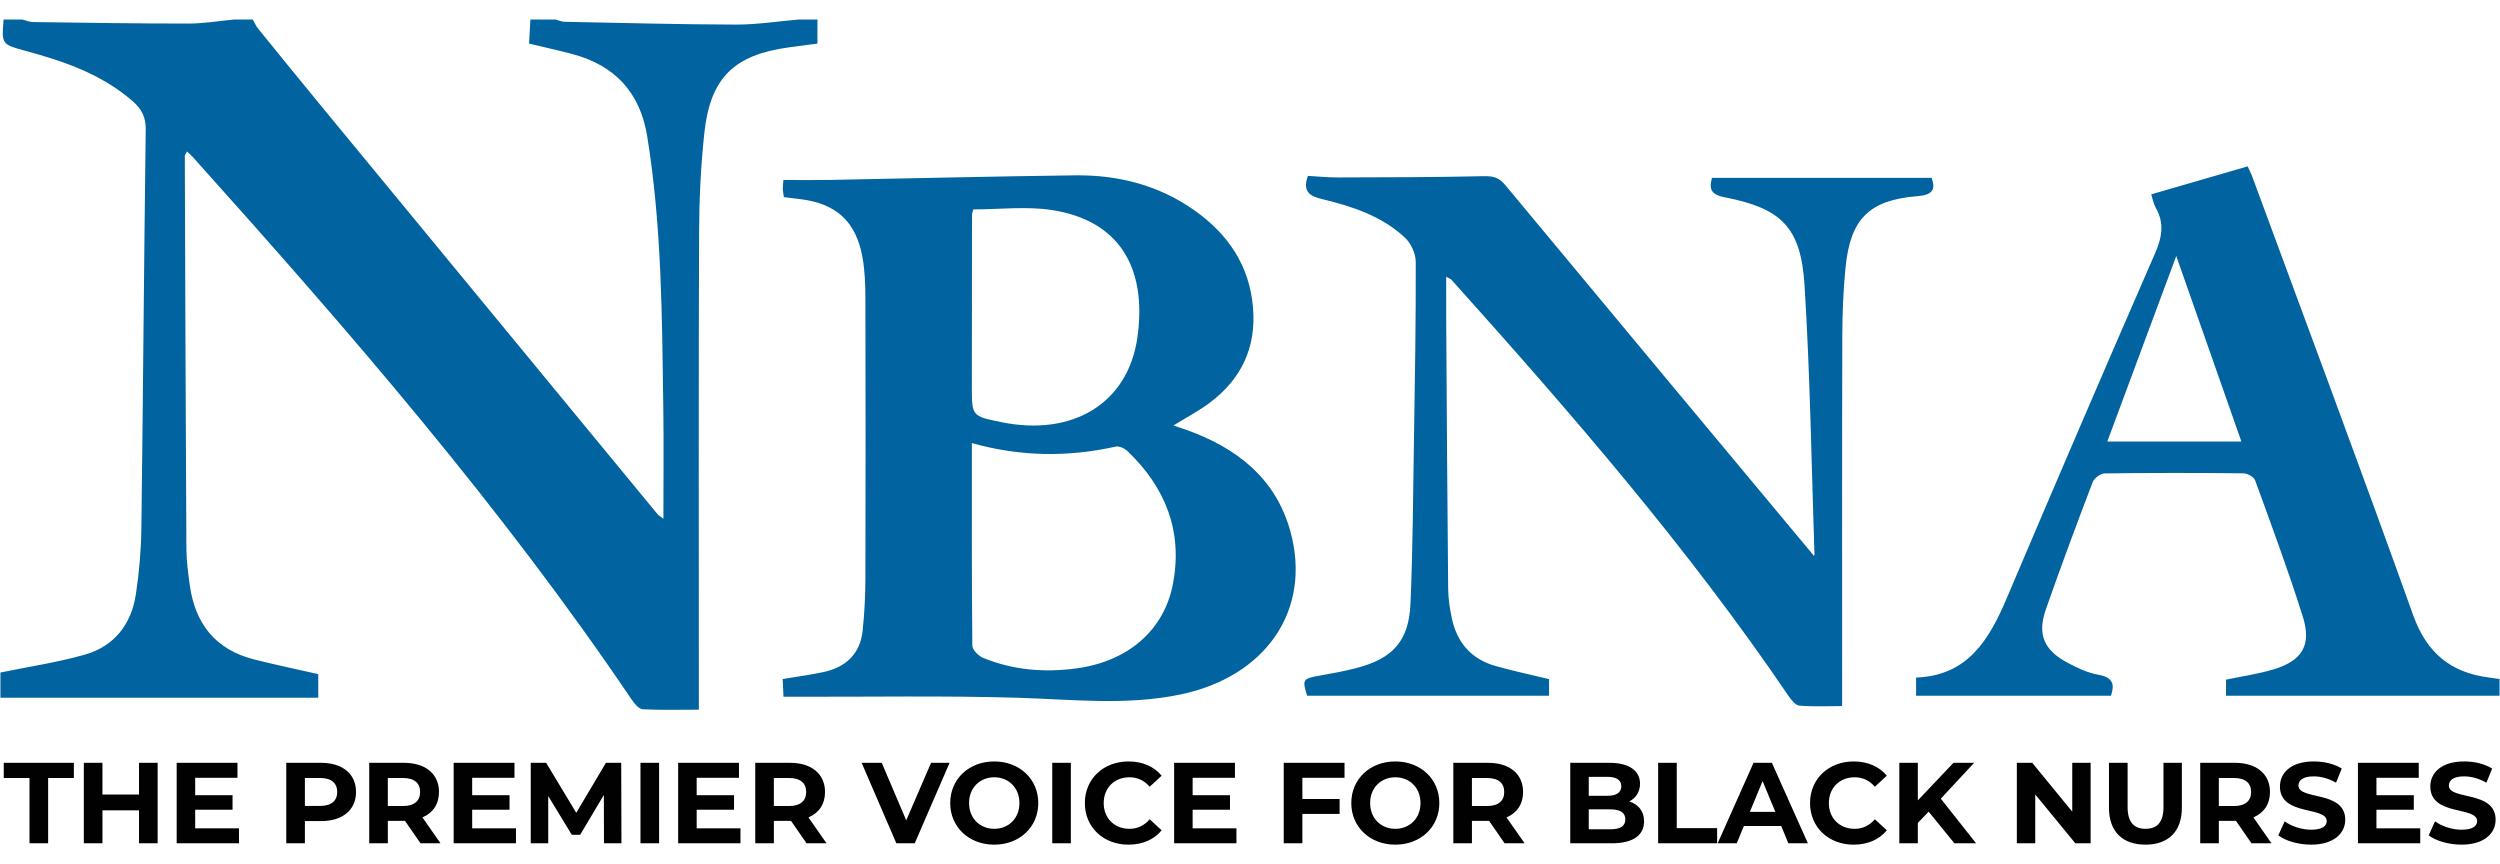
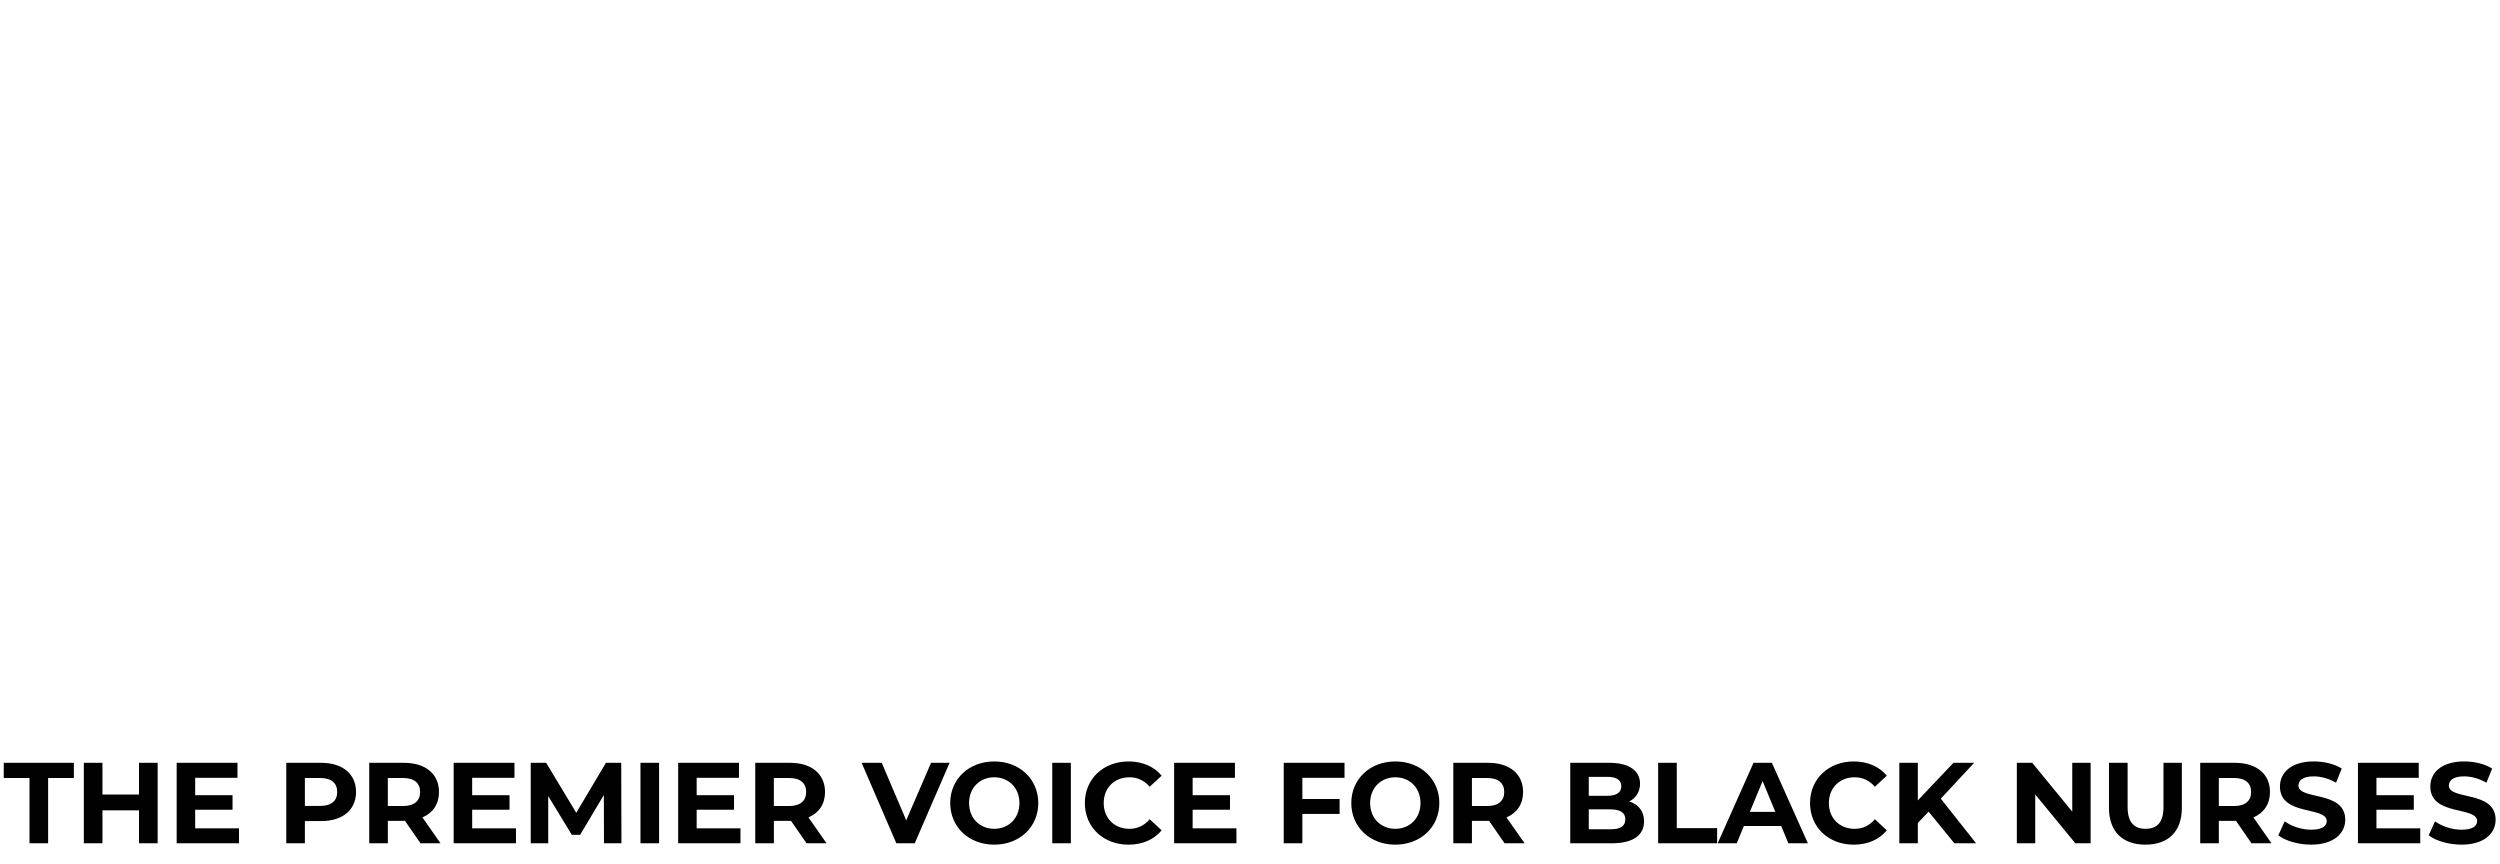
<svg xmlns="http://www.w3.org/2000/svg" version="1.1" id="Layer_1" x="0px" y="0px" width="243px" height="84px" viewBox="0 0 243 84" enable-background="new 0 0 243 84" xml:space="preserve">
  <g>
    <g>
      <g>
-         <path fill="#01639F" d="M79.457,4.237c0-0.825,0-1.582,0-2.337c-0.614,0-1.227,0-1.84,0c-2.021,0.172-4.042,0.494-6.064,0.49     c-5.558-0.014-11.116-0.164-16.674-0.272c-0.292-0.006-0.581-0.143-0.872-0.218c-0.817,0-1.635,0-2.452,0     c-0.042,0.751-0.083,1.505-0.129,2.336c1.483,0.356,2.865,0.659,4.232,1.024c4.115,1.101,6.561,3.743,7.247,7.967     c1.423,8.753,1.444,17.593,1.569,26.423c0.051,3.512,0.009,7.026,0.009,10.771c-0.306-0.232-0.468-0.314-0.573-0.445     C53.098,36.863,42.289,23.744,31.484,10.623c-2.142-2.601-4.269-5.215-6.392-7.833c-0.215-0.264-0.348-0.591-0.521-0.89     c-0.613,0-1.226,0-1.839,0c-1.464,0.137-2.929,0.39-4.392,0.391C13.295,2.293,8.249,2.212,3.205,2.145     C2.865,2.14,2.527,1.984,2.188,1.9c-0.613,0-1.226,0-1.839,0C0.152,4.302,0.15,4.311,2.491,4.945     c3.764,1.021,7.41,2.27,10.422,4.906c0.866,0.758,1.268,1.551,1.252,2.758c-0.172,12.921-0.258,25.842-0.424,38.762     c-0.027,2.14-0.216,4.289-0.535,6.402c-0.443,2.913-2.104,5.047-4.956,5.857c-2.684,0.765-5.468,1.173-8.208,1.739     c0,0.818,0,1.634,0,2.452c10.298,0,20.595,0,30.893,0c0-0.9,0-1.636,0-2.294c-2.161-0.494-4.21-0.916-6.236-1.43     c-3.76-0.954-5.749-3.484-6.257-7.255c-0.156-1.164-0.318-2.335-0.324-3.505c-0.071-12.719-0.112-25.439-0.155-38.158     c0-0.125,0.111-0.251,0.208-0.46c0.229,0.217,0.419,0.375,0.583,0.558c15.123,16.843,29.946,33.927,42.649,52.729     c0.262,0.389,0.692,0.91,1.068,0.932c1.767,0.098,3.543,0.041,5.456,0.041c0-0.836,0-1.492,0-2.148     c0-14.713-0.03-29.425,0.023-44.137c0.011-3.264,0.164-6.542,0.513-9.785c0.576-5.336,2.881-7.569,8.161-8.298     C77.52,4.49,78.418,4.374,79.457,4.237z M115.354,41.796c-0.431-0.154-0.868-0.291-1.301-0.436     c1.265-0.786,2.495-1.422,3.582-2.247c3.029-2.294,4.477-5.338,4.161-9.186c-0.339-4.128-2.439-7.189-5.726-9.502     c-3.457-2.434-7.392-3.433-11.565-3.381c-7.967,0.097-15.933,0.298-23.9,0.446c-1.469,0.027-2.939,0.004-4.455,0.004     c-0.031,0.417-0.069,0.664-0.061,0.909c0.008,0.239,0.064,0.474,0.107,0.758c0.574,0.071,1.075,0.135,1.578,0.194     c3.502,0.42,5.438,2.171,6.061,5.665c0.231,1.297,0.28,2.641,0.283,3.962c0.023,9.092,0.025,18.186,0,27.277     c-0.005,1.682-0.092,3.37-0.268,5.039c-0.241,2.268-1.638,3.56-3.809,4.026c-1.244,0.27-2.511,0.434-3.964,0.678     c0.029,0.628,0.053,1.159,0.078,1.722c0.505,0,0.857,0,1.208,0c7.199,0.018,14.401-0.115,21.594,0.1     c5.254,0.16,10.491,0.768,15.721-0.307c8.353-1.716,12.852-8.208,10.75-15.857C124.007,46.492,120.225,43.542,115.354,41.796z      M94.464,37.569c0.003-5.567,0.008-11.134,0.015-16.699c0-0.1,0.043-0.2,0.118-0.516c2.595,0,5.179-0.32,7.656,0.063     c6.444,0.995,9.254,5.497,8.31,12.329c-0.895,6.464-6.29,9.709-13.24,8.286C94.464,40.447,94.462,40.447,94.464,37.569z      M114.014,56.738c-0.852,4.502-4.346,7.569-9.452,8.239c-3.071,0.406-6.122,0.158-9.017-1.039     c-0.448-0.184-1.03-0.782-1.035-1.194c-0.064-6.527-0.046-13.051-0.046-19.677c4.715,1.325,9.34,1.38,13.996,0.34     c0.341-0.074,0.878,0.193,1.163,0.469C113.289,47.403,114.979,51.639,114.014,56.738z M187.758,17.288c-7.14,0-14.208,0-21.354,0     c-0.258,0.967-0.215,1.604,1.202,1.88c5.556,1.083,7.439,2.903,7.795,8.566c0.546,8.708,0.672,17.442,0.966,26.167     c0.004,0.105-0.138,0.213-0.065,0.109c-9.993-11.992-20.006-23.99-29.985-36.017c-0.591-0.711-1.15-0.89-2.063-0.869     c-4.741,0.108-9.489,0.111-14.232,0.125c-0.993,0.003-1.987-0.104-2.893-0.154c-0.548,1.529,0.174,1.966,1.347,2.248     c2.941,0.71,5.828,1.644,8.092,3.765c0.579,0.543,1.038,1.537,1.042,2.326c0.019,5.771-0.08,11.543-0.173,17.313     c-0.083,5.311-0.111,10.623-0.339,15.93c-0.153,3.616-1.706,5.326-5.216,6.248c-1.182,0.311-2.389,0.531-3.595,0.742     c-1.656,0.289-1.732,0.393-1.232,1.956c7.833,0,15.632,0,23.513,0c0-0.521,0-1.06,0-1.614c-1.779-0.432-3.525-0.793-5.232-1.283     c-2.323-0.664-3.714-2.267-4.213-4.607c-0.199-0.945-0.354-1.922-0.361-2.884c-0.086-8.681-0.135-17.366-0.19-26.048     c-0.01-1.365-0.003-2.73-0.003-4.292c0.335,0.189,0.44,0.219,0.503,0.288c11.605,12.93,22.984,26.04,32.763,40.449     c0.267,0.391,0.68,0.922,1.059,0.955c1.349,0.117,2.712,0.045,4.162,0.045c0-0.848,0-1.457,0-2.063     c0-11.29-0.017-22.581,0.016-33.872c0.004-2.244,0.093-4.498,0.317-6.728c0.473-4.708,2.309-6.53,6.987-6.9     C187.797,18.954,188.179,18.461,187.758,17.288z M241.955,65.858c-3.752-0.471-6.085-2.399-7.405-6.09     c-5.09-14.218-10.385-28.364-15.606-42.535c-0.152-0.413-0.359-0.806-0.473-1.061c-3.189,0.925-6.251,1.813-9.37,2.719     c0.148,0.455,0.221,0.922,0.438,1.306c0.863,1.513,0.605,2.887-0.077,4.448c-4.855,11.13-9.647,22.286-14.391,33.464     c-1.716,4.046-3.785,7.57-8.827,7.748c0,0.701,0,1.241,0,1.765c6.344,0,12.606,0,18.938,0c0.376-1.079,0.218-1.788-1.228-2.038     c-1.032-0.178-2.039-0.662-2.977-1.16c-2.319-1.229-2.971-2.761-2.114-5.209c1.449-4.141,2.981-8.255,4.546-12.354     c0.149-0.386,0.762-0.841,1.163-0.845c4.494-0.063,8.99-0.057,13.485-0.01c0.396,0.006,1.018,0.348,1.14,0.678     c1.604,4.412,3.242,8.813,4.647,13.288c0.861,2.743-0.09,4.262-2.857,5.094c-1.5,0.447-3.065,0.67-4.617,0.996     c0,0.558,0,1.089,0,1.56c8.92,0,17.727,0,26.587,0c0-0.535,0-1.063,0-1.624C242.559,65.944,242.259,65.894,241.955,65.858z      M204.829,42.919c2.22-5.973,4.384-11.793,6.703-18.035c2.181,6.206,4.231,12.054,6.332,18.035     C213.463,42.919,209.251,42.919,204.829,42.919z" />
-       </g>
+         </g>
    </g>
    <g>
      <g>
        <path fill="#010101" d="M0.365,75.622h2.502v6.346h1.811v-6.346H7.18v-1.476H0.365V75.622z M13.512,77.229H9.959v-3.083H8.148     v7.821h1.811v-3.206h3.553v3.206h1.811v-7.821h-1.811V77.229z M18.971,78.705h3.632v-1.409h-3.632v-1.697h4.111v-1.452h-5.91     v7.821h6.057v-1.452h-4.258V78.705z M31.211,74.146h-3.386v7.821h1.81v-2.157h1.576c2.089,0,3.396-1.086,3.396-2.827     C34.607,75.229,33.3,74.146,31.211,74.146z M31.111,78.336h-1.476v-2.714h1.476c1.106,0,1.665,0.5,1.665,1.361     C32.775,77.833,32.217,78.336,31.111,78.336z M42.67,76.983c0-1.754-1.306-2.837-3.396-2.837h-3.385v7.821h1.809v-2.179h1.666     l1.509,2.179h1.944l-1.755-2.515C42.078,79.018,42.67,78.158,42.67,76.983z M39.173,78.346h-1.476v-2.724h1.476     c1.106,0,1.664,0.5,1.664,1.361C40.837,77.833,40.279,78.346,39.173,78.346z M45.895,78.705h3.631v-1.409h-3.631v-1.697h4.112     v-1.452h-5.911v7.821h6.056v-1.452h-4.256V78.705L45.895,78.705z M58.896,74.146l-2.884,4.859l-2.926-4.859h-1.498v7.821h1.699     v-4.594l2.29,3.766h0.816l2.301-3.867l0.012,4.695h1.698l-0.022-7.821H58.896L58.896,74.146z M62.253,81.968h1.811v-7.821h-1.811     V81.968z M67.716,78.705h3.631v-1.409h-3.631v-1.697h4.112v-1.452h-5.911v7.821h6.056v-1.452h-4.257V78.705L67.716,78.705z      M80.193,76.983c0-1.754-1.308-2.837-3.396-2.837h-3.387v7.821h1.811v-2.179h1.666l1.509,2.179h1.943l-1.756-2.515     C79.601,79.018,80.193,78.158,80.193,76.983z M76.695,78.346H75.22v-2.724h1.475c1.106,0,1.666,0.5,1.666,1.361     C78.36,77.833,77.801,78.346,76.695,78.346z M88.086,79.734l-2.381-5.588H83.75l3.375,7.821h1.787l3.387-7.821h-1.8     L88.086,79.734z M96.641,74.012c-2.471,0-4.28,1.722-4.28,4.045c0,2.322,1.809,4.044,4.28,4.044c2.458,0,4.279-1.708,4.279-4.044     C100.919,75.72,99.098,74.012,96.641,74.012z M96.641,80.561c-1.397,0-2.448-1.018-2.448-2.504c0-1.485,1.05-2.505,2.448-2.505     c1.396,0,2.447,1.02,2.447,2.505C99.087,79.543,98.036,80.561,96.641,80.561z M102.278,81.968h1.809v-7.821h-1.809V81.968z      M109.784,75.552c0.782,0,1.441,0.314,1.967,0.918l1.161-1.072c-0.736-0.894-1.866-1.386-3.218-1.386     c-2.436,0-4.247,1.687-4.247,4.045c0,2.359,1.811,4.044,4.235,4.044c1.363,0,2.493-0.492,3.229-1.395l-1.161-1.075     c-0.526,0.617-1.185,0.93-1.967,0.93c-1.464,0-2.502-1.029-2.502-2.504C107.281,76.581,108.32,75.552,109.784,75.552z      M115.924,78.705h3.631v-1.409h-3.631v-1.697h4.112v-1.452h-5.911v7.821h6.056v-1.452h-4.257V78.705z M124.778,81.968h1.812     v-2.851h3.62v-1.452h-3.62v-2.066h4.099v-1.452h-5.91V81.968z M135.625,74.012c-2.469,0-4.28,1.722-4.28,4.045     c0,2.322,1.812,4.044,4.28,4.044c2.457,0,4.278-1.708,4.278-4.044C139.903,75.72,138.082,74.012,135.625,74.012z M135.625,80.561     c-1.396,0-2.448-1.018-2.448-2.504c0-1.485,1.052-2.505,2.448-2.505c1.396,0,2.447,1.02,2.447,2.505     C138.072,79.543,137.021,80.561,135.625,80.561z M148.045,76.983c0-1.754-1.309-2.837-3.396-2.837h-3.387v7.821h1.81v-2.179     h1.667l1.507,2.179h1.945l-1.757-2.515C147.452,79.018,148.045,78.158,148.045,76.983z M144.547,78.346h-1.476v-2.724h1.476     c1.106,0,1.663,0.5,1.663,1.361C146.21,77.833,145.653,78.346,144.547,78.346z M158.372,77.9c0.639-0.335,1.04-0.937,1.04-1.722     c0-1.216-1.005-2.032-2.96-2.032h-3.823v7.821h4.046c2.056,0,3.129-0.781,3.129-2.134C159.804,78.85,159.245,78.178,158.372,77.9     z M154.428,75.509h1.799c0.884,0,1.364,0.301,1.364,0.916c0,0.613-0.48,0.928-1.364,0.928h-1.799V75.509z M156.54,80.605h-2.112     V78.67h2.112c0.938,0,1.442,0.313,1.442,0.973C157.982,80.314,157.479,80.605,156.54,80.605z M162.983,74.146h-1.812v7.821h5.733     v-1.476h-3.922V74.146L162.983,74.146z M170.443,74.146l-3.486,7.821h1.854l0.693-1.677h3.631l0.693,1.677h1.899l-3.499-7.821     H170.443L170.443,74.146z M170.085,78.916l1.24-2.995l1.239,2.995H170.085z M180.271,75.552c0.782,0,1.44,0.314,1.967,0.918     l1.162-1.072c-0.737-0.894-1.866-1.386-3.219-1.386c-2.434,0-4.246,1.687-4.246,4.045c0,2.359,1.813,4.044,4.234,4.044     c1.364,0,2.493-0.492,3.23-1.395l-1.162-1.075c-0.526,0.617-1.185,0.93-1.967,0.93c-1.463,0-2.504-1.029-2.504-2.504     C177.768,76.581,178.809,75.552,180.271,75.552z M191.886,74.146h-2.01l-3.463,3.653v-3.653h-1.799v7.821h1.799V79.99     l1.051-1.096l2.501,3.073h2.112l-3.431-4.336L191.886,74.146z M201.424,78.895l-3.889-4.748h-1.498v7.821h1.788V77.22     l3.899,4.748h1.485v-7.821h-1.786V78.895L201.424,78.895z M210.29,78.457c0,1.486-0.637,2.104-1.744,2.104     c-1.096,0-1.742-0.617-1.742-2.104v-4.311h-1.812v4.379c0,2.302,1.32,3.575,3.541,3.575c2.224,0,3.543-1.273,3.543-3.575v-4.379     h-1.786V78.457L210.29,78.457z M220.643,76.983c0-1.754-1.309-2.837-3.397-2.837h-3.385v7.821h1.81v-2.179h1.664l1.51,2.179     h1.943l-1.754-2.515C220.048,79.018,220.643,78.158,220.643,76.983z M217.146,78.346h-1.476v-2.724h1.476     c1.104,0,1.664,0.5,1.664,1.361C218.81,77.833,218.251,78.346,217.146,78.346z M223.41,76.356c0-0.49,0.412-0.893,1.485-0.893     c0.692,0,1.44,0.201,2.168,0.615l0.557-1.374c-0.724-0.457-1.729-0.693-2.715-0.693c-2.224,0-3.295,1.106-3.295,2.437     c0,2.903,4.547,1.897,4.547,3.362c0,0.48-0.436,0.838-1.509,0.838c-0.938,0-1.921-0.334-2.58-0.814l-0.615,1.362     c0.693,0.537,1.943,0.904,3.186,0.904c2.234,0,3.318-1.119,3.318-2.423C227.957,76.806,223.41,77.8,223.41,76.356z      M230.99,78.705h3.632v-1.409h-3.632v-1.697h4.112v-1.452h-5.91v7.821h6.055v-1.452h-4.257V78.705L230.99,78.705z      M238.028,76.356c0-0.49,0.412-0.893,1.482-0.893c0.695,0,1.442,0.201,2.169,0.615l0.559-1.374     c-0.724-0.457-1.732-0.693-2.716-0.693c-2.223,0-3.296,1.106-3.296,2.437c0,2.903,4.55,1.897,4.55,3.362     c0,0.48-0.436,0.838-1.51,0.838c-0.938,0-1.921-0.334-2.583-0.814l-0.612,1.362c0.691,0.537,1.944,0.904,3.186,0.904     c2.234,0,3.317-1.119,3.317-2.423C242.574,76.806,238.028,77.8,238.028,76.356z" />
      </g>
    </g>
  </g>
</svg>